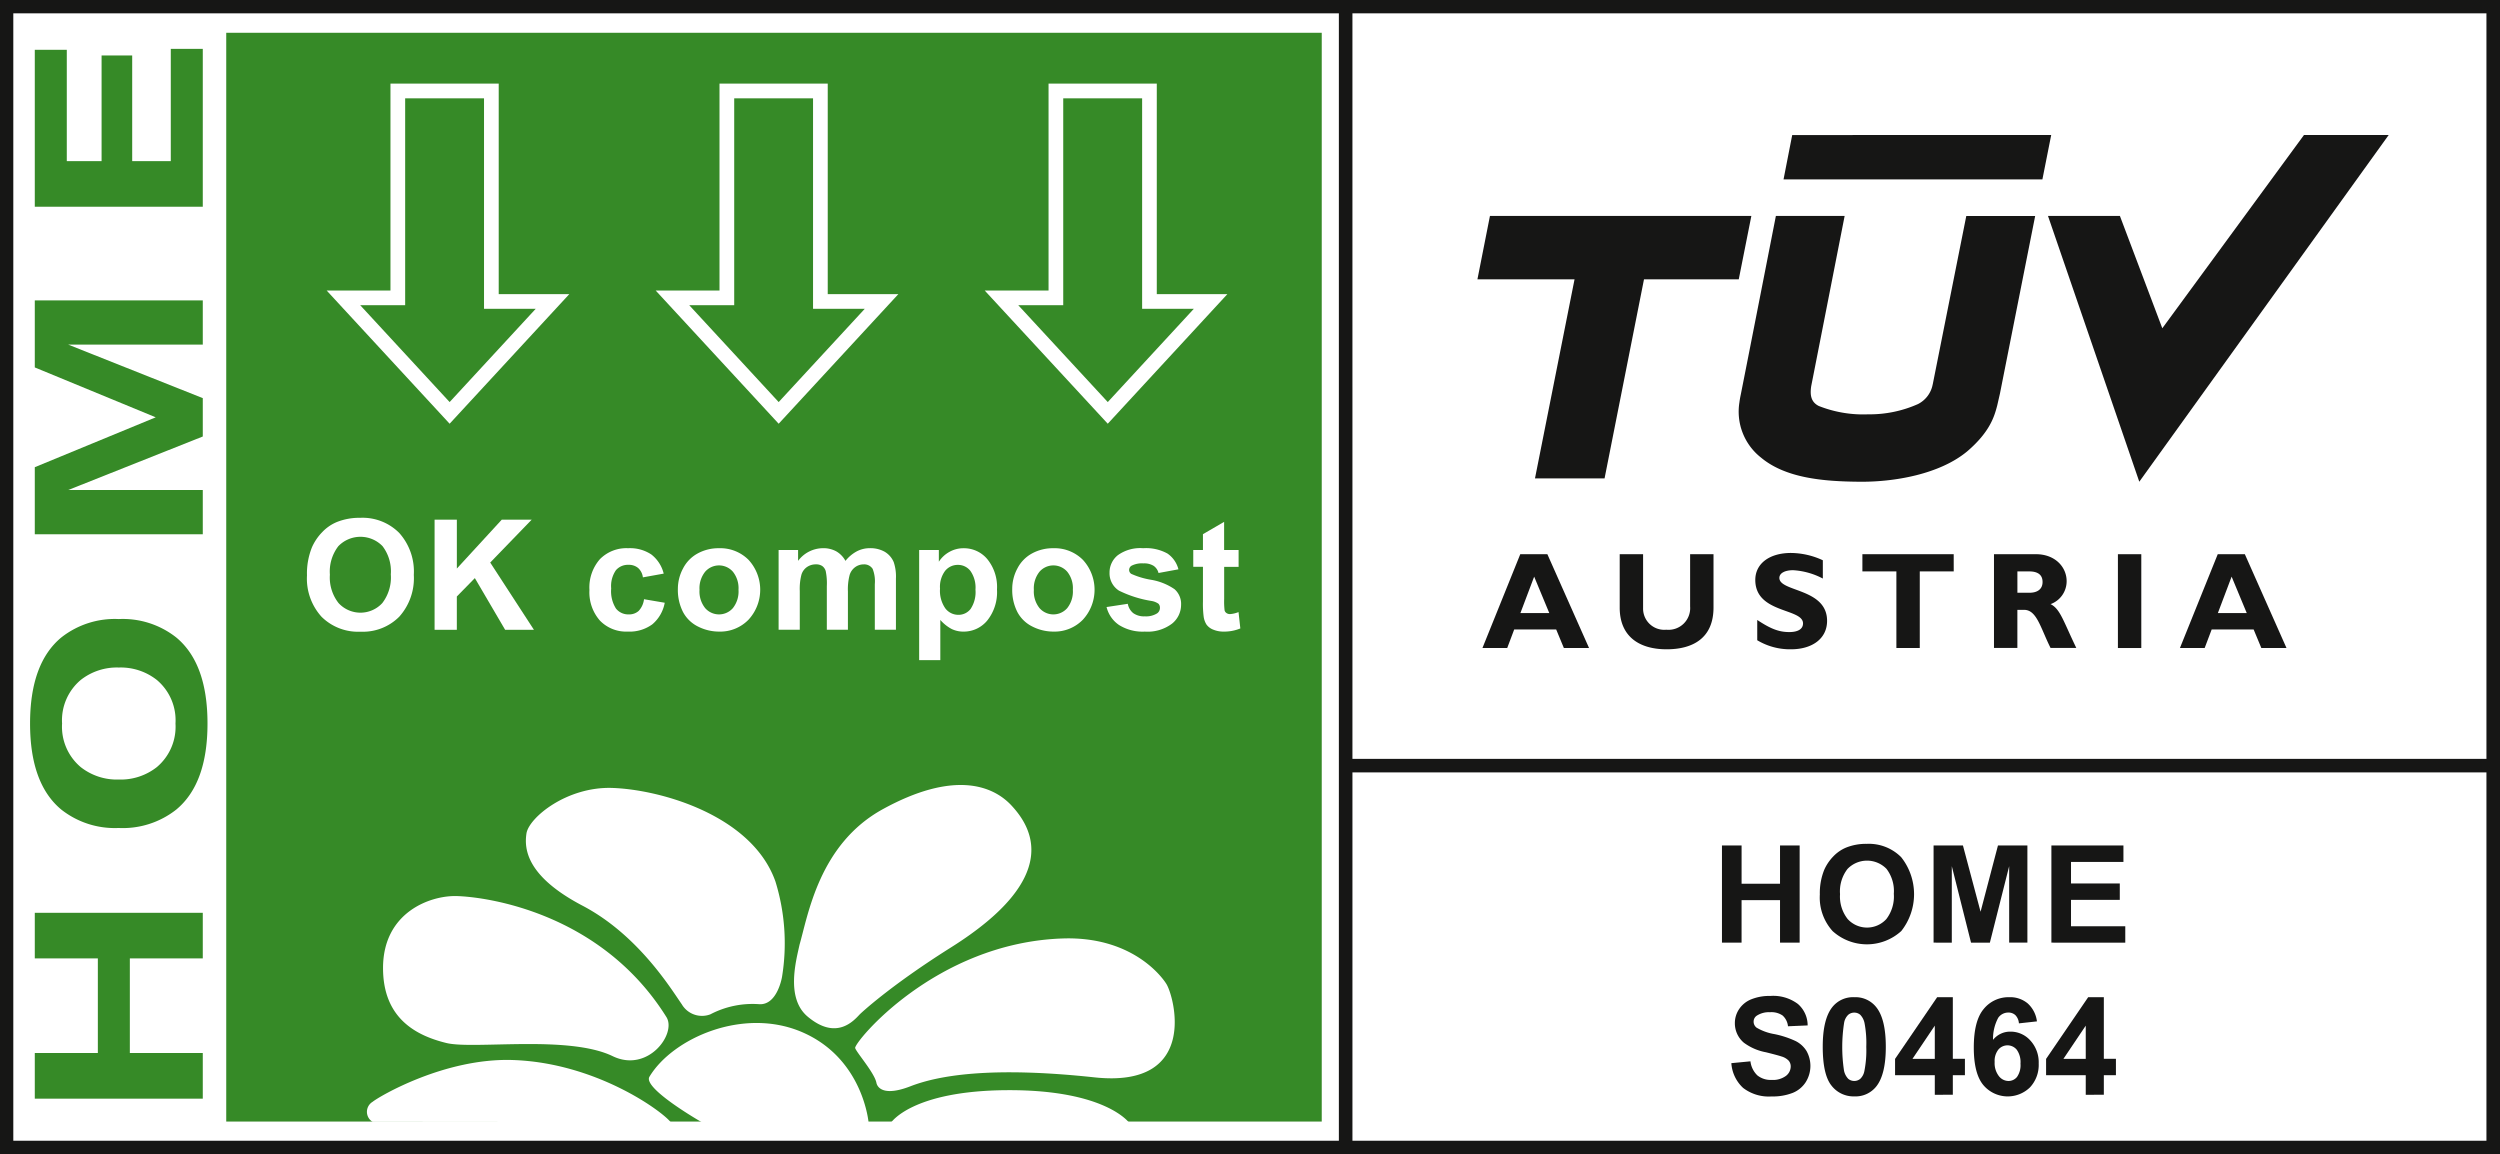
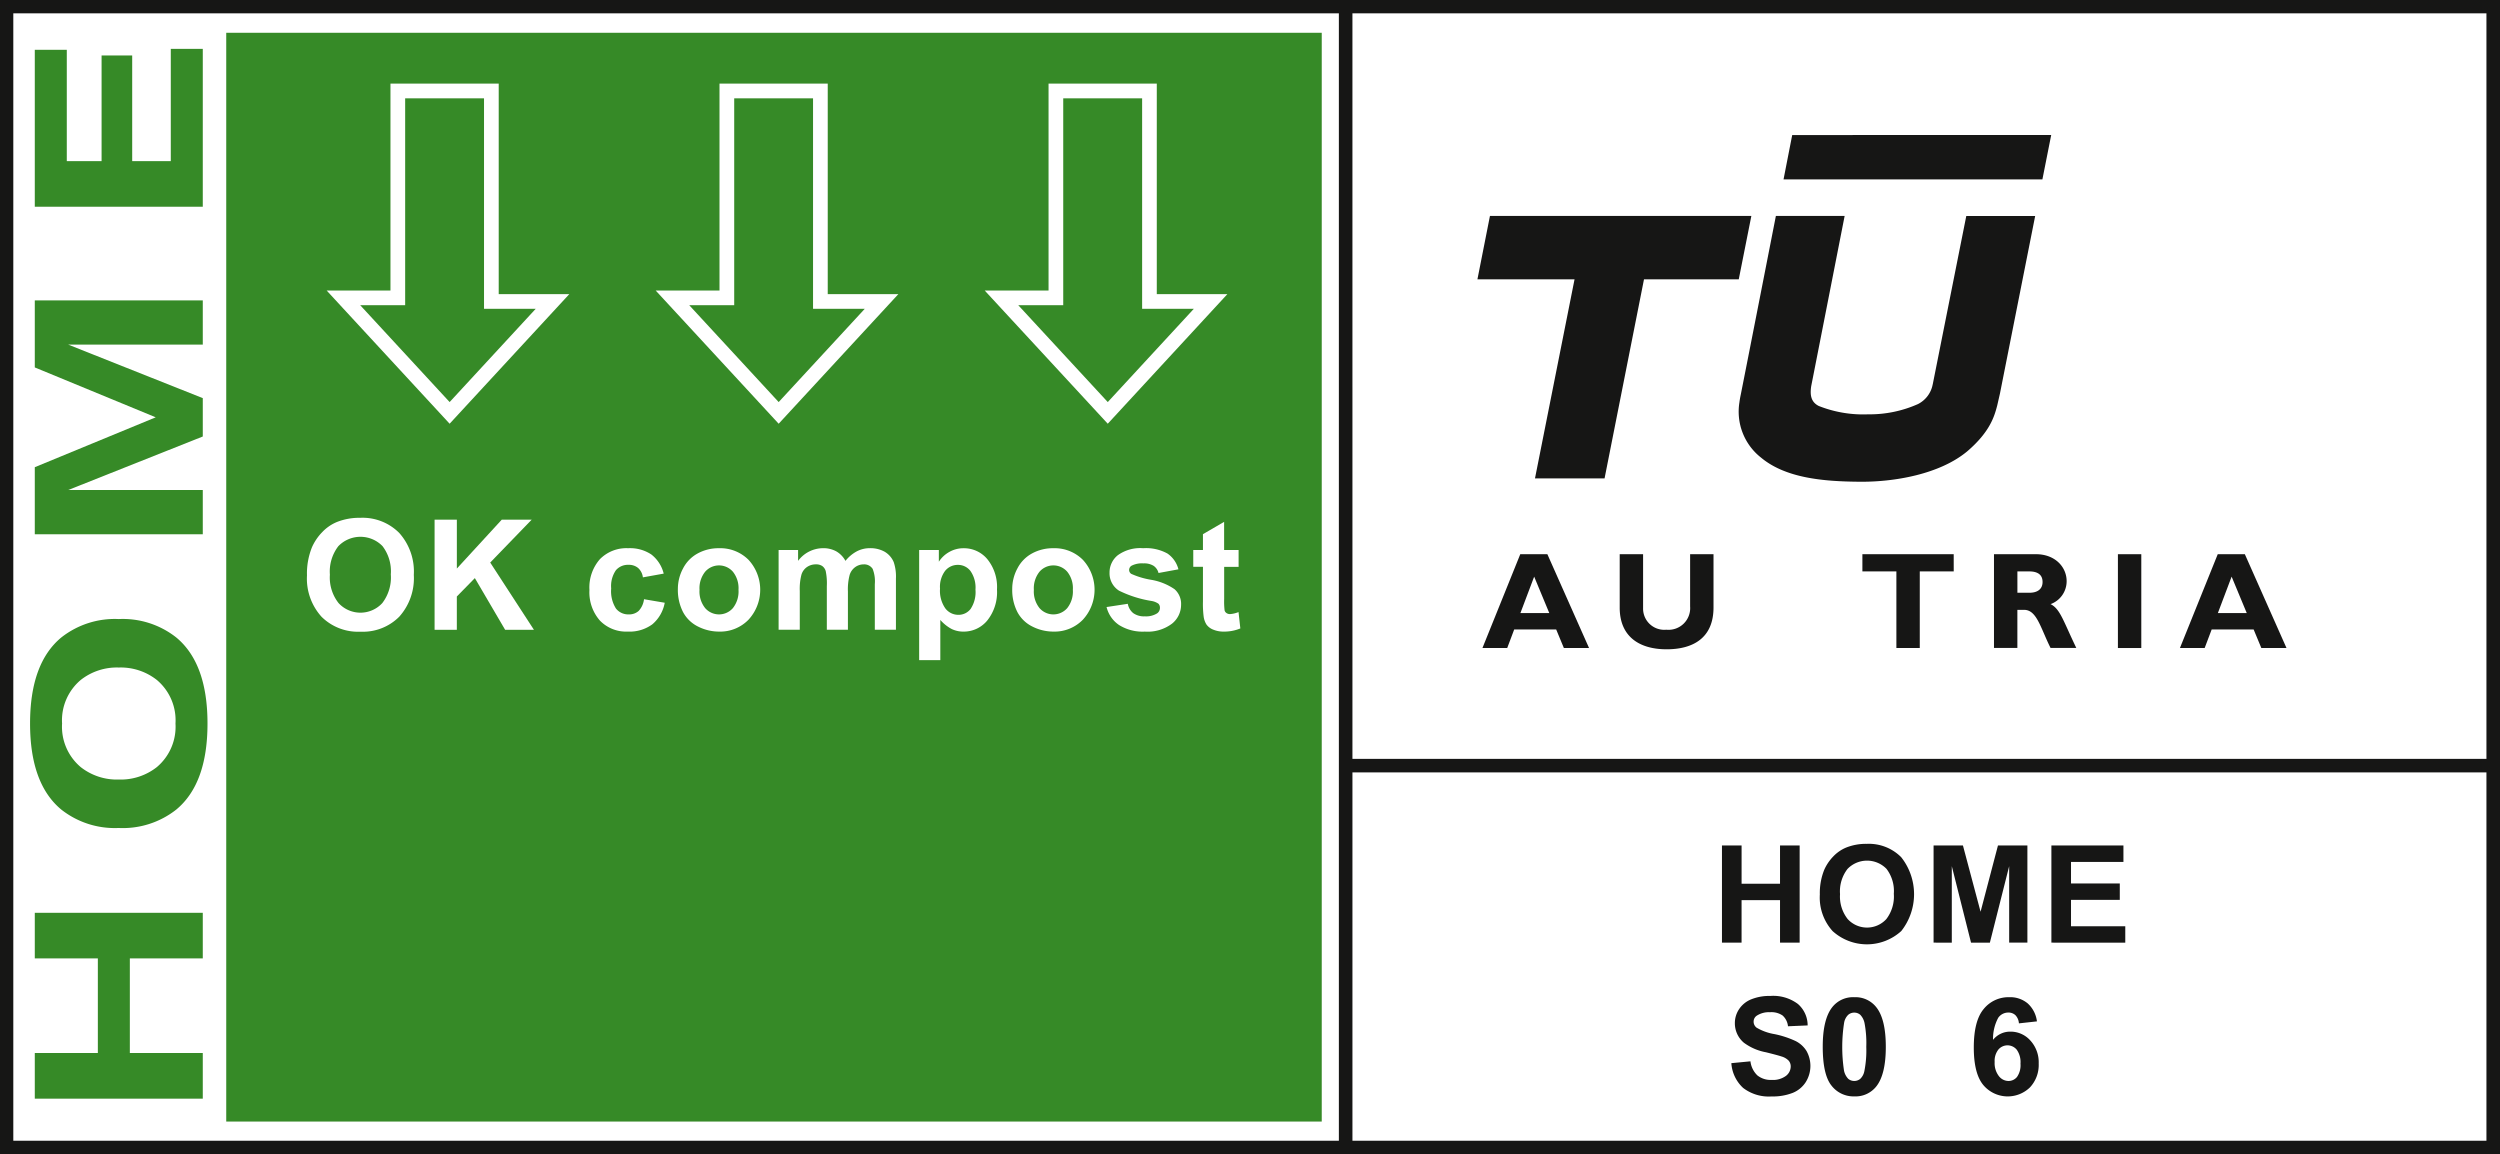
<svg xmlns="http://www.w3.org/2000/svg" width="359.313" height="165.909" viewBox="0 0 359.313 165.909">
  <rect x="0" y="0" width="359.313" height="165.909" fill="#333333" stroke="none" />
  <g transform="translate(0 0)">
    <rect width="359.312" height="165.909" transform="translate(0 0)" fill="#fff" />
    <path d="M27.989,127.579H3.844v-6.56h9.063V107.425H3.844v-6.56H27.989v6.56H17.506v13.595H27.989Z" transform="translate(1.156 30.324)" fill="#368a27" />
    <path d="M16.073,98.435A12.412,12.412,0,0,1,7.822,95.8q-4.5-3.719-4.5-12.377t4.5-12.376a12.406,12.406,0,0,1,8.251-2.639,12.4,12.4,0,0,1,8.251,2.639q4.5,3.719,4.5,12.376T24.324,95.8a12.41,12.41,0,0,1-8.251,2.638m0-6.965a8.381,8.381,0,0,0,5.478-1.794,7.579,7.579,0,0,0,2.672-6.256,7.576,7.576,0,0,0-2.672-6.255,8.381,8.381,0,0,0-5.478-1.794,8.386,8.386,0,0,0-5.478,1.794,7.58,7.58,0,0,0-2.672,6.255,7.582,7.582,0,0,0,2.672,6.256,8.386,8.386,0,0,0,5.478,1.794" transform="translate(0.999 20.566)" fill="#368a27" />
    <path d="M21.226,50,3.844,42.83V33.192H27.989V39.55H8.646l19.343,7.692v5.515L8.646,60.449H27.989v6.357H3.844V57.169Z" transform="translate(1.156 9.979)" fill="#368a27" />
    <path d="M27.989,28.092H3.844V5.537h4.6v16h5V6.348h4.4V21.532H23.39V5.4h4.6Z" transform="translate(1.156 1.624)" fill="#368a27" />
    <rect width="157.451" height="156.485" transform="translate(32.516 4.711)" fill="#368a27" />
    <path d="M235.557,14.921,234.292,21.3H197.087l1.247-6.378Z" transform="translate(59.252 4.486)" fill="#161615" fill-rule="evenodd" />
    <path d="M229.676,49.405l-.389,1.7c-.408,1.559-1.029,3.769-4.291,6.573-3.985,3.331-10.6,4.461-15.666,4.384-5.059-.046-10.475-.523-14-3.475a8.393,8.393,0,0,1-3.094-7.938s.043-.407.2-1.148c1.029-5.157,5.04-25.642,5.04-25.642h9.882s-4.587,23.384-4.806,24.466c-.189,1.267-.048,2.276,1.087,2.85a17.325,17.325,0,0,0,7.095,1.2A17.062,17.062,0,0,0,217.9,50.9a3.975,3.975,0,0,0,2.114-2.834v.025l4.827-24.224h9.9Z" transform="translate(57.764 7.174)" fill="#161615" fill-rule="evenodd" />
    <path d="M202.631,23.862H165.06l-1.8,9.112h13.958l-5.685,28.606h10L187.2,32.974H200.82Z" transform="translate(49.083 7.174)" fill="#161615" fill-rule="evenodd" />
-     <path d="M263.1,14.921,242.74,42.695,236.646,26.55H226.31l13.121,38.2,35.846-49.833Z" transform="translate(68.038 4.486)" fill="#161615" fill-rule="evenodd" />
    <path d="M179.137,74.725h-3.618l-1.107-2.669H168.38l-1.005,2.669h-3.56l5.437-13.484h3.894Zm-7.888-10.259L169.272,69.7h4.15Z" transform="translate(49.249 18.412)" fill="#161615" />
    <path d="M192.465,61.241V68.9c0,4.466-3.043,6.008-6.74,6.008-3.915,0-6.743-1.818-6.743-5.989V61.241h3.361v7.753a3.045,3.045,0,0,0,3.341,3.1,3.116,3.116,0,0,0,3.419-3.34V61.241Z" transform="translate(53.81 18.412)" fill="#161615" />
-     <path d="M203.673,64.781a10.45,10.45,0,0,0-4.271-1.2c-1.2,0-1.976.434-1.976,1.108,0,2.037,6.858,1.462,6.858,6.17,0,2.586-2.175,4.089-5.179,4.089a9.137,9.137,0,0,1-4.859-1.3V70.733c1.935,1.285,3.122,1.74,4.606,1.74,1.282,0,1.974-.455,1.974-1.245,0-2.215-6.86-1.4-6.86-6.248,0-2.333,2.017-3.876,5.139-3.876a11.046,11.046,0,0,1,4.568,1.05Z" transform="translate(58.314 18.371)" fill="#161615" />
    <path d="M218.927,63.713h-4.88V74.725h-3.361V63.713H205.8V61.242h13.123Z" transform="translate(61.873 18.412)" fill="#161615" />
    <path d="M226.375,61.241c2.766,0,4.408,1.86,4.408,3.875a3.5,3.5,0,0,1-2.311,3.3c1.381.691,1.8,2.352,3.7,6.3h-3.7c-1.444-2.885-1.977-5.477-3.8-5.477h-.97v5.477h-3.361V61.241Zm-2.669,5.538h1.778c.93,0,1.839-.4,1.839-1.545,0-1.008-.653-1.52-1.918-1.52h-1.7Z" transform="translate(66.245 18.412)" fill="#161615" />
    <rect width="3.361" height="13.483" transform="translate(304.397 79.654)" fill="#161615" />
    <path d="M256.206,74.725h-3.616l-1.108-2.669h-6.028l-1.009,2.669H240.89l5.435-13.484h3.894Zm-7.887-10.259L246.342,69.7h4.152Z" transform="translate(72.421 18.412)" fill="#161615" />
    <path d="M53.772,58.123,36.094,38.974h9.175V9.241H60.827V39.5h10.14ZM40.918,41.086,53.772,55.009l12.37-13.4H58.715V11.353H47.381V41.086Z" transform="translate(10.851 2.778)" fill="#fff" />
    <path d="M90.133,58.123,72.452,38.974h9.177V9.241H97.185V39.5H107.33ZM77.277,41.086,90.133,55.009l12.372-13.4H95.073V11.353H83.742V41.086Z" transform="translate(21.782 2.778)" fill="#fff" />
    <path d="M126.5,58.123,108.811,38.974h9.179V9.241h15.557V39.5h10.14ZM113.636,41.086,126.5,55.009l12.367-13.4h-7.428V11.353H120.1V41.086Z" transform="translate(32.713 2.778)" fill="#fff" />
    <path d="M33.922,65.5a10.085,10.085,0,0,1,.723-4.059,7.459,7.459,0,0,1,1.474-2.169,6.172,6.172,0,0,1,2.046-1.425,8.7,8.7,0,0,1,3.413-.627,7.427,7.427,0,0,1,5.6,2.171,8.311,8.311,0,0,1,2.1,6.034,8.293,8.293,0,0,1-2.084,6,7.376,7.376,0,0,1-5.571,2.164,7.45,7.45,0,0,1-5.615-2.154A8.175,8.175,0,0,1,33.922,65.5m3.293-.108a5.928,5.928,0,0,0,1.242,4.076,4.269,4.269,0,0,0,6.289.01,6.048,6.048,0,0,0,1.225-4.13,5.946,5.946,0,0,0-1.194-4.059,4.417,4.417,0,0,0-6.352.016,5.98,5.98,0,0,0-1.21,4.087" transform="translate(10.198 17.202)" fill="#fff" />
    <path d="M48.023,73.252V57.425h3.2v7.027l6.456-7.027h4.3l-5.96,6.163L62.3,73.252H58.161L53.81,65.824l-2.59,2.644v4.783Z" transform="translate(14.438 17.264)" fill="#fff" />
    <path d="M75.806,64.229l-2.989.54a2.176,2.176,0,0,0-.688-1.35,2.069,2.069,0,0,0-1.386-.453,2.268,2.268,0,0,0-1.809.783,4.015,4.015,0,0,0-.674,2.617,4.642,4.642,0,0,0,.685,2.882,2.252,2.252,0,0,0,1.84.844A2.047,2.047,0,0,0,72.2,69.6a2.965,2.965,0,0,0,.778-1.691l2.978.507a5.3,5.3,0,0,1-1.781,3.1,5.53,5.53,0,0,1-3.531,1.046,5.24,5.24,0,0,1-4.01-1.588,6.151,6.151,0,0,1-1.5-4.394,6.17,6.17,0,0,1,1.5-4.421A5.334,5.334,0,0,1,70.7,60.579a5.535,5.535,0,0,1,3.33.9,4.987,4.987,0,0,1,1.777,2.747" transform="translate(19.583 18.213)" fill="#fff" />
    <path d="M74.908,66.408a6.2,6.2,0,0,1,.745-2.925,5.093,5.093,0,0,1,2.112-2.158,6.226,6.226,0,0,1,3.049-.745,5.732,5.732,0,0,1,4.266,1.687,6.351,6.351,0,0,1-.018,8.584,5.67,5.67,0,0,1-4.226,1.712,6.668,6.668,0,0,1-3.008-.713,4.89,4.89,0,0,1-2.175-2.089,6.958,6.958,0,0,1-.745-3.353m3.11.163a3.8,3.8,0,0,0,.81,2.613,2.643,2.643,0,0,0,3.988,0,3.846,3.846,0,0,0,.805-2.634,3.776,3.776,0,0,0-.805-2.591,2.643,2.643,0,0,0-3.988,0,3.8,3.8,0,0,0-.81,2.612" transform="translate(22.52 18.213)" fill="#fff" />
    <path d="M86.038,60.838h2.8V62.4a4.5,4.5,0,0,1,3.573-1.825,3.86,3.86,0,0,1,1.912.453A3.491,3.491,0,0,1,95.647,62.4a5.282,5.282,0,0,1,1.63-1.372,4,4,0,0,1,1.868-.453,4.174,4.174,0,0,1,2.138.512,3.142,3.142,0,0,1,1.306,1.506,6.52,6.52,0,0,1,.312,2.375V72.3H99.866V65.75a4.9,4.9,0,0,0-.311-2.2,1.44,1.44,0,0,0-1.3-.648,2.068,2.068,0,0,0-1.2.389,2.156,2.156,0,0,0-.809,1.139A8.163,8.163,0,0,0,96,66.8V72.3H92.969V66.021a8.737,8.737,0,0,0-.161-2.16,1.362,1.362,0,0,0-.5-.722,1.562,1.562,0,0,0-.922-.239,2.21,2.21,0,0,0-1.262.378,2.063,2.063,0,0,0-.8,1.09,8.089,8.089,0,0,0-.243,2.366V72.3H86.038Z" transform="translate(25.867 18.213)" fill="#fff" />
    <path d="M101.57,60.838H104.4v1.684a4.226,4.226,0,0,1,1.491-1.4,4.113,4.113,0,0,1,2.084-.54,4.368,4.368,0,0,1,3.389,1.566,6.335,6.335,0,0,1,1.393,4.362,6.528,6.528,0,0,1-1.4,4.462,4.37,4.37,0,0,1-3.4,1.593,3.86,3.86,0,0,1-1.722-.378,5.786,5.786,0,0,1-1.624-1.3v5.776H101.57Zm3,5.539a4.415,4.415,0,0,0,.766,2.855,2.345,2.345,0,0,0,1.868.922,2.187,2.187,0,0,0,1.76-.847,4.364,4.364,0,0,0,.7-2.781,4.15,4.15,0,0,0-.723-2.677,2.238,2.238,0,0,0-1.792-.874,2.326,2.326,0,0,0-1.847.858,3.822,3.822,0,0,0-.734,2.543" transform="translate(30.536 18.213)" fill="#fff" />
    <path d="M111.855,66.408a6.2,6.2,0,0,1,.745-2.925,5.1,5.1,0,0,1,2.111-2.158,6.234,6.234,0,0,1,3.05-.745,5.729,5.729,0,0,1,4.265,1.687,6.349,6.349,0,0,1-.017,8.584,5.672,5.672,0,0,1-4.226,1.712,6.668,6.668,0,0,1-3.008-.713,4.89,4.89,0,0,1-2.175-2.089,6.958,6.958,0,0,1-.745-3.353m3.11.163a3.8,3.8,0,0,0,.81,2.613,2.643,2.643,0,0,0,3.988,0,3.846,3.846,0,0,0,.805-2.634,3.776,3.776,0,0,0-.805-2.591,2.643,2.643,0,0,0-3.988,0,3.8,3.8,0,0,0-.81,2.612" transform="translate(33.628 18.213)" fill="#fff" />
    <path d="M122.284,69.032l3.045-.463a2.23,2.23,0,0,0,.788,1.344,2.662,2.662,0,0,0,1.662.458,2.994,2.994,0,0,0,1.77-.432.961.961,0,0,0,.4-.809.8.8,0,0,0-.216-.572,2.422,2.422,0,0,0-1.016-.4,16.362,16.362,0,0,1-4.652-1.479,2.952,2.952,0,0,1-1.36-2.58,3.179,3.179,0,0,1,1.177-2.505,5.494,5.494,0,0,1,3.648-1.015,6.368,6.368,0,0,1,3.5.766,3.925,3.925,0,0,1,1.576,2.268l-2.861.528a1.776,1.776,0,0,0-.7-1.026,2.563,2.563,0,0,0-1.462-.355,3.285,3.285,0,0,0-1.717.336.717.717,0,0,0-.346.614.674.674,0,0,0,.3.551,11.429,11.429,0,0,0,2.833.852,8.445,8.445,0,0,1,3.386,1.35,2.806,2.806,0,0,1,.949,2.257,3.468,3.468,0,0,1-1.316,2.711,5.84,5.84,0,0,1-3.9,1.133,6.383,6.383,0,0,1-3.708-.951,4.378,4.378,0,0,1-1.787-2.58" transform="translate(36.764 18.213)" fill="#fff" />
    <path d="M138.375,61.714v2.418H136.3v4.621a11.031,11.031,0,0,0,.061,1.636.658.658,0,0,0,.269.382.858.858,0,0,0,.514.152,3.942,3.942,0,0,0,1.22-.291l.258,2.353a6.012,6.012,0,0,1-2.4.454,3.77,3.77,0,0,1-1.479-.276,2.177,2.177,0,0,1-.968-.713,2.838,2.838,0,0,1-.425-1.181,14.482,14.482,0,0,1-.1-2.14v-5h-1.392V61.714h1.392V59.436l3.043-1.77v4.048Z" transform="translate(39.644 17.337)" fill="#fff" />
    <path d="M190.282,107.392V93.427h2.82v5.5h5.525v-5.5h2.82v13.965h-2.82v-6.107H193.1v6.107Z" transform="translate(57.207 28.088)" fill="#161615" />
    <path d="M201.1,100.55a8.915,8.915,0,0,1,.637-3.582,6.6,6.6,0,0,1,1.3-1.915A5.454,5.454,0,0,1,204.84,93.8a7.679,7.679,0,0,1,3.01-.551,6.551,6.551,0,0,1,4.939,1.915,8.562,8.562,0,0,1,.016,10.617,7.341,7.341,0,0,1-9.869.009,7.2,7.2,0,0,1-1.839-5.235m2.906-.095a5.222,5.222,0,0,0,1.1,3.6,3.766,3.766,0,0,0,5.547.01,5.337,5.337,0,0,0,1.083-3.644,5.253,5.253,0,0,0-1.052-3.582,3.9,3.9,0,0,0-5.607.014A5.276,5.276,0,0,0,204,100.455" transform="translate(60.457 28.033)" fill="#161615" />
    <path d="M213.667,107.392V93.427h4.219l2.535,9.526,2.5-9.526h4.23v13.965h-2.619V96.4l-2.774,10.993H219.05L216.286,96.4v10.993Z" transform="translate(64.237 28.088)" fill="#161615" />
    <path d="M226.686,107.392V93.427h10.354v2.362h-7.535v3.1h7.011v2.354h-7.011v3.8h7.8v2.352Z" transform="translate(68.151 28.088)" fill="#161615" />
-     <path d="M115.839,135.331h34.3s-3.3-4.768-17.436-4.727c-13.949.047-16.868,4.727-16.868,4.727m-5.109-10.777c-.205-.76,11.46-15.1,29.76-15.751,10.812-.388,14.934,6.481,14.934,6.481,1.116,1.631,4.89,15.111-10.3,13.48s-22.586-.216-26.45,1.282-4.758.173-4.892-.51c-.277-1.423-2.882-4.37-3.049-4.983M41.37,135.159a1.678,1.678,0,0,1,0-2.88c.975-.791,10.373-6.325,20.129-6.008,11.889.384,21.373,7.255,22.707,8.926Zm10.6-11.334c-4.381-1.073-9.1-3.561-9.1-10.773,0-8.033,6.817-10.456,10.6-10.344,4.378.127,20.77,2.407,30.127,17.386,1.506,2.4-2.66,8.067-7.723,5.624-6.361-3.079-19.982-.93-23.9-1.892m36.91,11.505h23.78s-.731-9.232-9.528-13.051c-8.459-3.673-18.643.847-21.977,6.394-1.016,1.69,7.726,6.657,7.726,6.657M75.844,87.168c6.923.238,20.09,3.94,23.431,13.472a30.053,30.053,0,0,1,.942,13.666s-.653,4.075-3.256,3.944a13.077,13.077,0,0,0-7.047,1.455A3.366,3.366,0,0,1,85.8,118.25c-1.474-2.1-6.213-9.938-14.26-14.16s-8.4-8.139-8.056-10.386,5.767-6.762,12.359-6.536M102.73,109.7c1.227-4.236,2.813-14.467,11.979-19.486,9.985-5.481,15.688-3.544,18.5-.506s7.436,10.223-8.7,20.373c-9.017,5.681-13.107,9.61-13.107,9.61-.877.93-3.363,3.828-7.513.336-3.146-2.651-1.665-7.992-1.159-10.327" transform="translate(12.183 26.08)" fill="#fff" fill-rule="evenodd" />
    <rect width="359.312" height="165.909" transform="translate(0 0)" fill="none" />
    <path d="M194.38,111.015H357.364v52.941H194.38ZM1.913,1.918H192.429V163.956H1.913Zm192.466,0H357.364V109.064H194.38ZM0,165.908H359.313V0H0Z" transform="translate(0 0)" fill="#161615" />
    <g transform="translate(248.839 143.141)">
      <path d="M191.32,119.716l2.744-.264a3.34,3.34,0,0,0,1,2.026,3.047,3.047,0,0,0,2.043.646,3.144,3.144,0,0,0,2.054-.575,1.714,1.714,0,0,0,.691-1.347,1.262,1.262,0,0,0-.291-.842,2.314,2.314,0,0,0-1.013-.6q-.5-.172-2.258-.61a7.641,7.641,0,0,1-3.18-1.381,3.641,3.641,0,0,1-1.285-2.812,3.583,3.583,0,0,1,.606-2,3.775,3.775,0,0,1,1.744-1.416,6.992,6.992,0,0,1,2.75-.486,5.9,5.9,0,0,1,3.96,1.154,4.079,4.079,0,0,1,1.4,3.083l-2.825.122a2.392,2.392,0,0,0-.778-1.549,2.836,2.836,0,0,0-1.787-.472,3.223,3.223,0,0,0-1.925.5,1.018,1.018,0,0,0-.449.868,1.079,1.079,0,0,0,.419.849,7.457,7.457,0,0,0,2.595.934,13.592,13.592,0,0,1,3.043,1.005,3.915,3.915,0,0,1,1.545,1.418,4.384,4.384,0,0,1-.109,4.468,3.988,3.988,0,0,1-1.887,1.556,7.922,7.922,0,0,1-3.04.51,6.054,6.054,0,0,1-4.07-1.223A5.31,5.31,0,0,1,191.32,119.716Z" transform="translate(-191.32 -110.054)" fill="#161615" />
      <path d="M205.95,110.194a3.81,3.81,0,0,1,3.171,1.449q1.362,1.713,1.362,5.685t-1.371,5.694a3.809,3.809,0,0,1-3.162,1.428,3.994,3.994,0,0,1-3.284-1.566q-1.249-1.569-1.247-5.586,0-3.941,1.372-5.675A3.8,3.8,0,0,1,205.95,110.194Zm0,2.215a1.329,1.329,0,0,0-.864.311,2.081,2.081,0,0,0-.588,1.109,22.753,22.753,0,0,0-.029,6.876,2.388,2.388,0,0,0,.622,1.225,1.361,1.361,0,0,0,1.722-.005,2.063,2.063,0,0,0,.588-1.111,15.158,15.158,0,0,0,.276-3.487,15.326,15.326,0,0,0-.246-3.379,2.4,2.4,0,0,0-.623-1.229A1.306,1.306,0,0,0,205.95,112.409Z" transform="translate(-188.284 -110.012)" fill="#161615" />
-       <path d="M215.121,124.218V121.4H209.41v-2.337l6.053-8.872h2.249v8.861h1.738V121.4h-1.738v2.815Zm0-5.162v-4.775l-3.21,4.775Z" transform="translate(-185.881 -110.012)" fill="#161615" />
      <path d="M227.186,113.669l-2.591.285a1.865,1.865,0,0,0-.5-1.174,1.448,1.448,0,0,0-1.041-.38,1.754,1.754,0,0,0-1.436.76,6.38,6.38,0,0,0-.741,3.164,3.138,3.138,0,0,1,2.488-1.181,3.8,3.8,0,0,1,2.874,1.276,4.624,4.624,0,0,1,1.2,3.3,4.726,4.726,0,0,1-1.258,3.439,4.583,4.583,0,0,1-6.707-.346q-1.362-1.645-1.363-5.386,0-3.839,1.42-5.533a4.589,4.589,0,0,1,3.689-1.7,3.918,3.918,0,0,1,2.635.891A4.167,4.167,0,0,1,227.186,113.669Zm-6.077,5.839a3.039,3.039,0,0,0,.6,2.017,1.762,1.762,0,0,0,1.373.71,1.565,1.565,0,0,0,1.24-.581,2.934,2.934,0,0,0,.5-1.908,3.07,3.07,0,0,0-.535-2,1.717,1.717,0,0,0-2.64-.029A2.63,2.63,0,0,0,221.109,119.508Z" transform="translate(-183.266 -110.012)" fill="#161615" />
-       <path d="M231.8,124.218V121.4H226.1v-2.337l6.053-8.872H234.4v8.861h1.738V121.4H234.4v2.815Zm0-5.162v-4.775l-3.209,4.775Z" transform="translate(-180.865 -110.012)" fill="#161615" />
    </g>
  </g>
</svg>